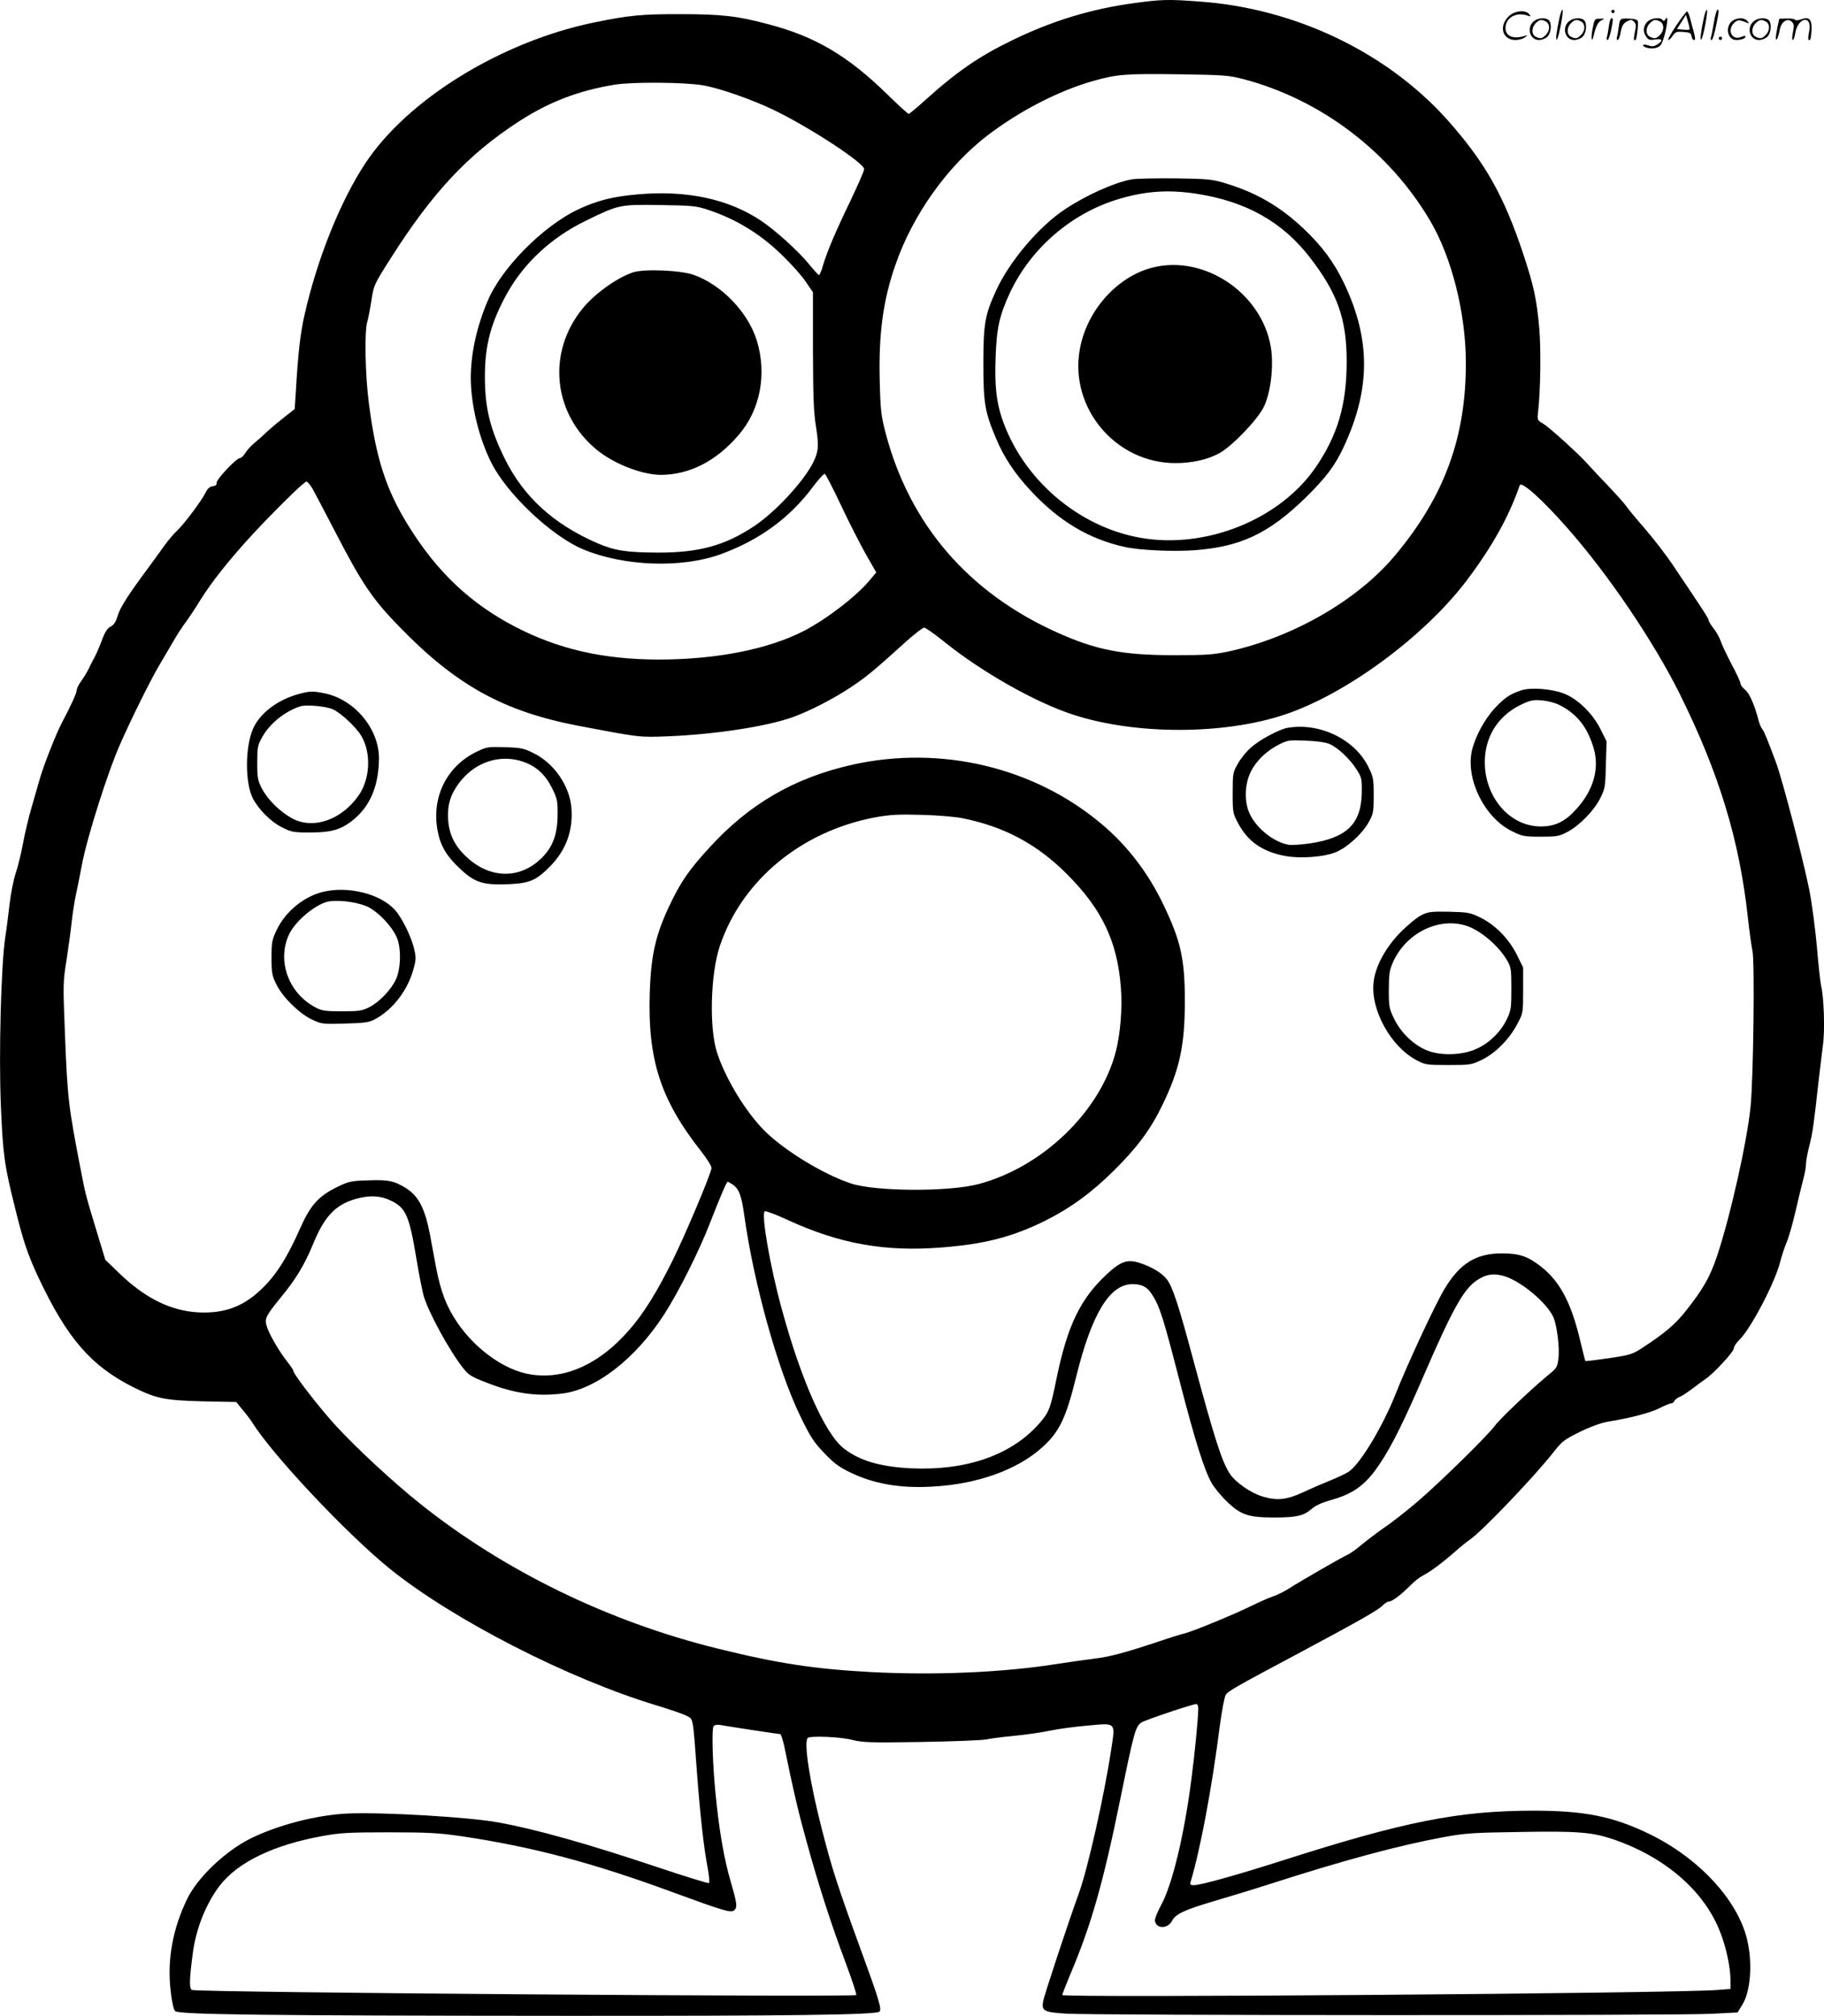
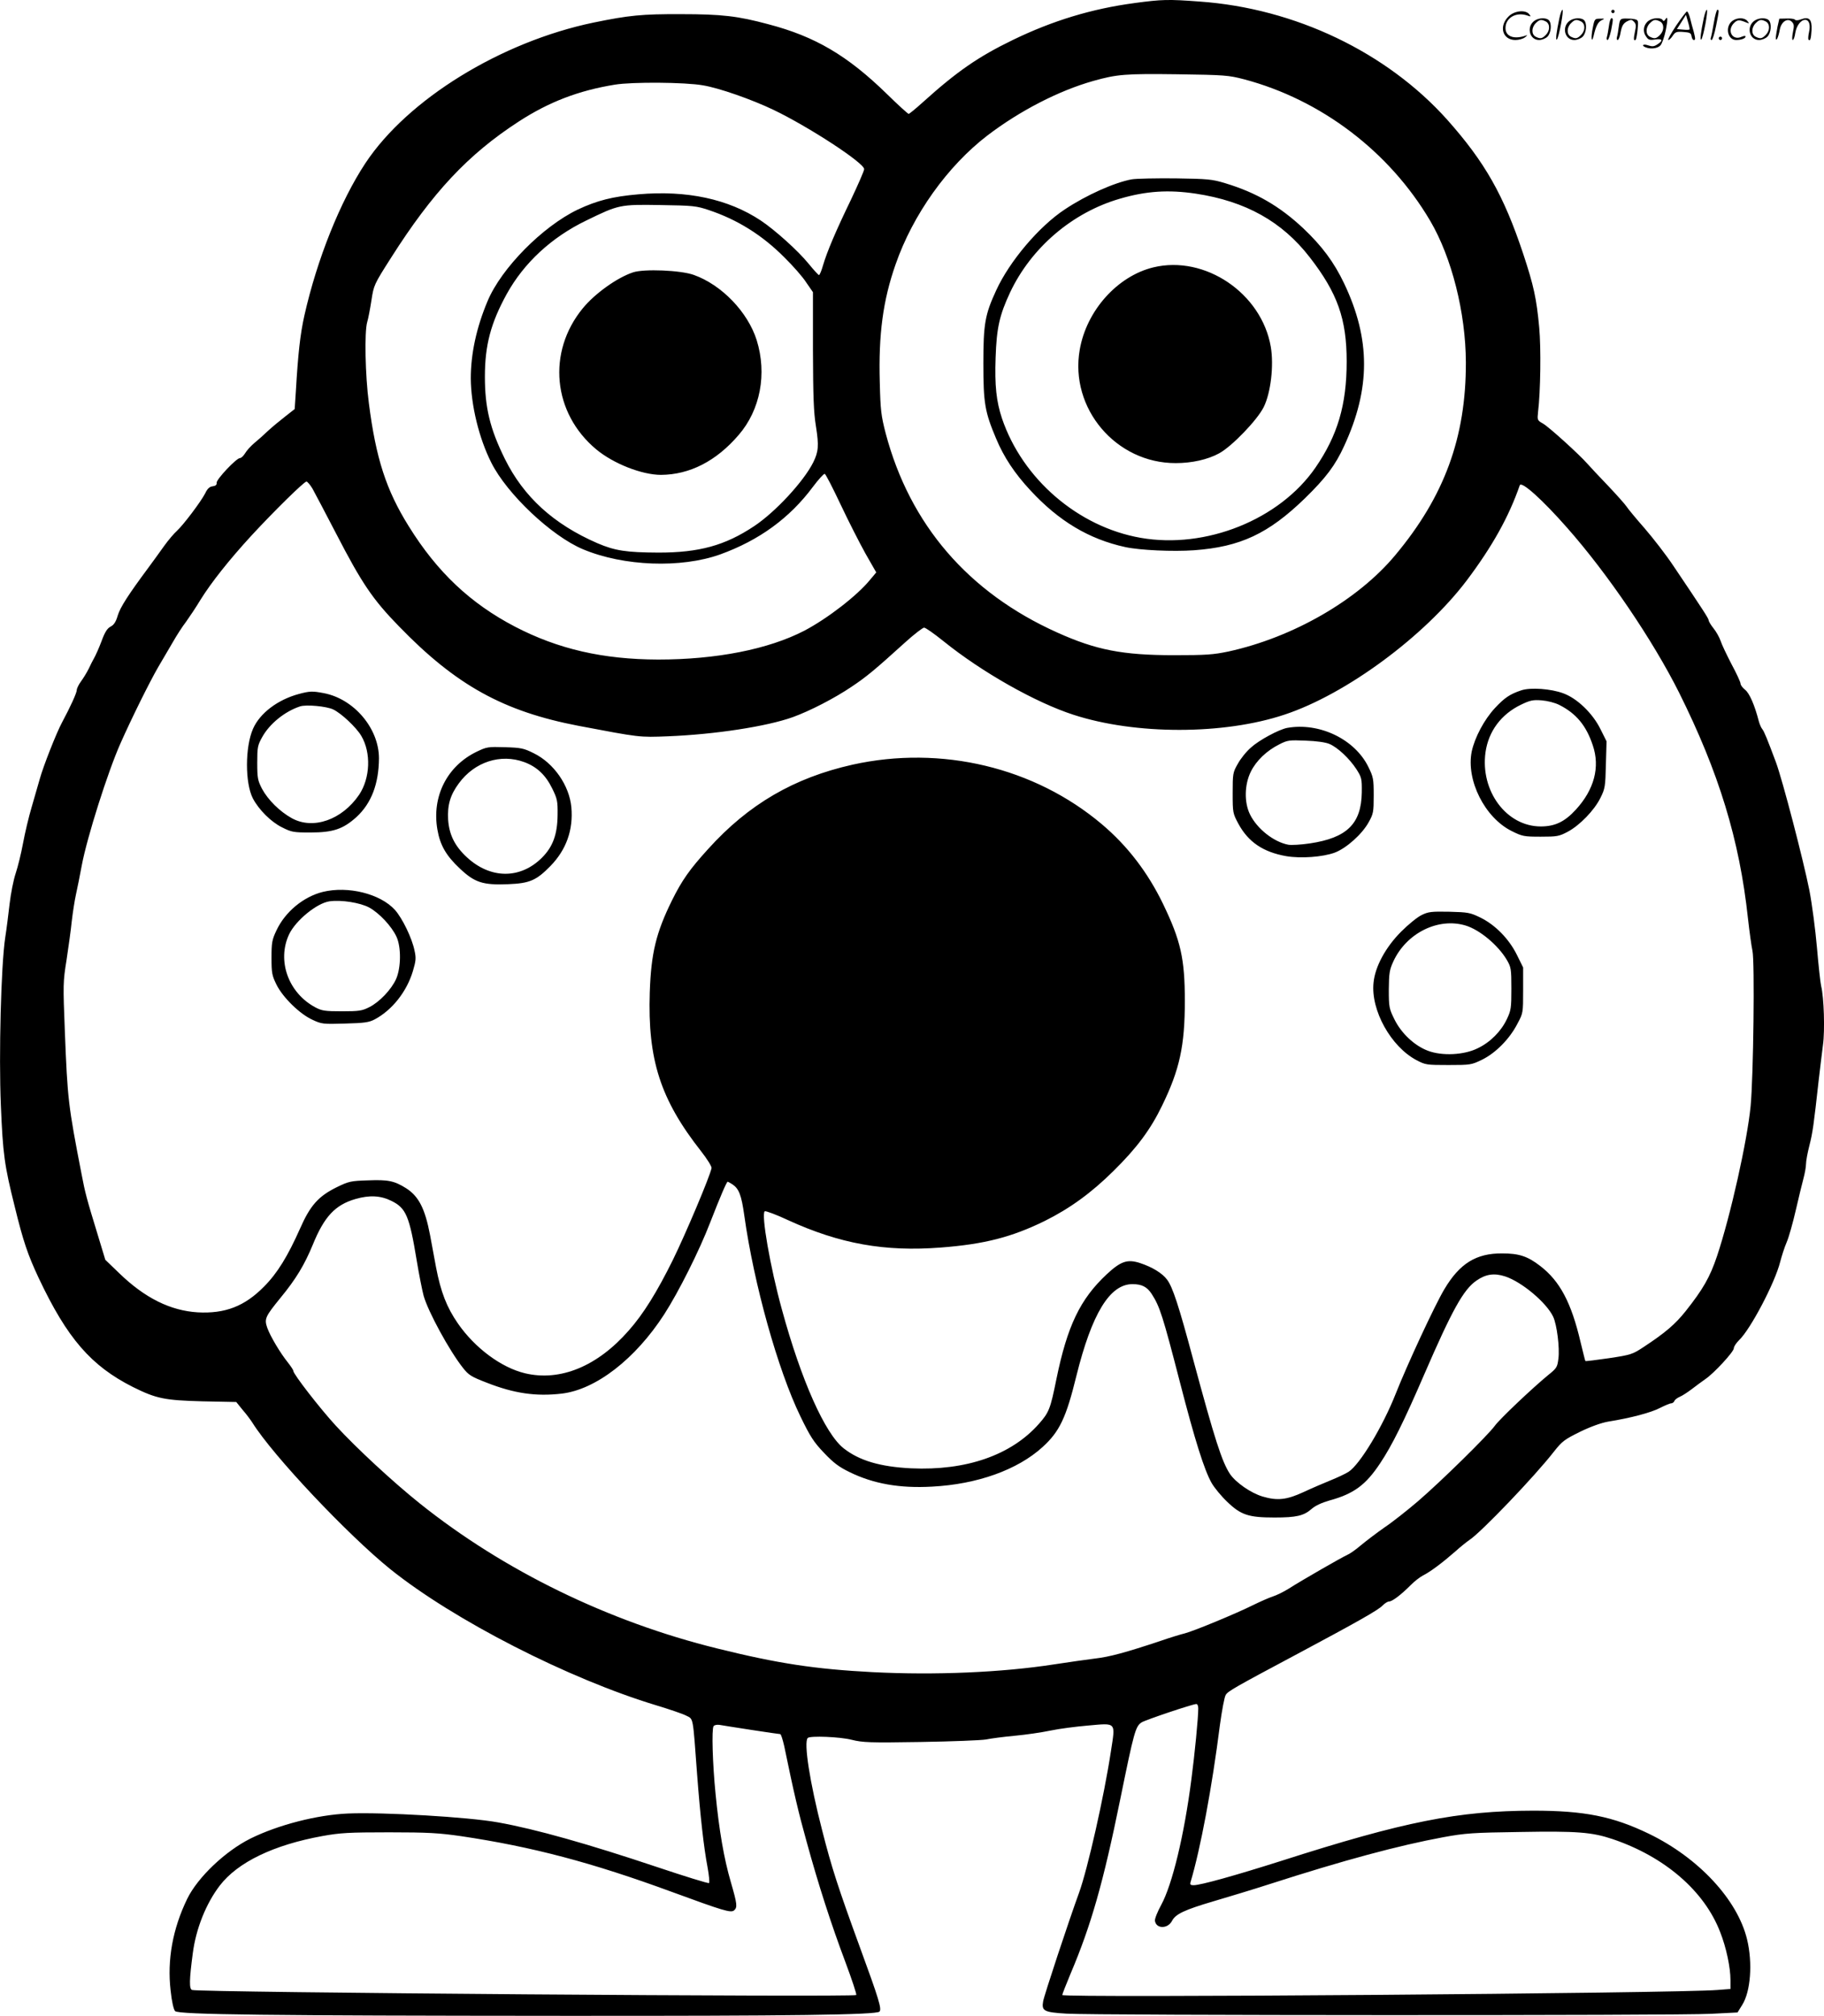
<svg xmlns="http://www.w3.org/2000/svg" version="1.0" viewBox="0 0 1086.433 1200.651" preserveAspectRatio="xMidYMid meet">
  <g transform="translate(-0.28,1200.83) scale(0.1,-0.1)" fill="#000000" stroke="none">
-     <path d="M6760 11990 c-255 -34 -488 -105 -725 -220 -206 -100 -332 -187 -537 -372 -42 -38 -79 -68 -83 -68 -4 0 -63 53 -129 118 -236 230 -428 343 -707 416 -182 49 -278 60 -519 60 -235 1 -311 -7 -521 -50 -553 -115 -1108 -457 -1360 -838 -150 -227 -288 -573 -363 -906 -25 -111 -38 -229 -51 -452 l-7 -106 -56 -44 c-31 -24 -77 -62 -102 -85 -25 -24 -62 -57 -83 -74 -20 -17 -45 -44 -54 -60 -10 -16 -23 -29 -31 -29 -21 0 -140 -126 -139 -147 2 -12 -6 -19 -23 -21 -19 -2 -32 -14 -45 -42 -27 -52 -130 -188 -168 -223 -17 -15 -52 -56 -77 -91 -25 -35 -66 -92 -92 -127 -124 -167 -169 -238 -184 -287 -11 -38 -23 -56 -43 -66 -20 -11 -34 -33 -54 -88 -15 -40 -35 -84 -43 -98 -8 -14 -23 -43 -33 -65 -11 -22 -31 -55 -45 -74 -14 -19 -26 -43 -26 -53 0 -16 -37 -98 -88 -193 -33 -61 -112 -262 -132 -335 -10 -36 -32 -112 -49 -170 -17 -57 -40 -154 -51 -214 -11 -60 -31 -141 -44 -180 -13 -39 -29 -120 -36 -181 -7 -60 -18 -150 -26 -200 -25 -165 -39 -701 -26 -1001 12 -290 21 -356 82 -600 51 -209 78 -288 143 -427 170 -360 312 -524 562 -650 139 -69 188 -79 413 -85 l202 -4 38 -47 c22 -25 47 -59 58 -76 123 -197 568 -668 822 -873 379 -304 1062 -653 1585 -811 76 -23 156 -50 177 -61 44 -22 39 0 65 -350 19 -251 40 -437 62 -552 9 -49 13 -91 9 -95 -3 -4 -142 39 -309 95 -409 137 -723 226 -947 266 -175 32 -686 62 -895 53 -184 -8 -416 -68 -580 -149 -152 -76 -315 -232 -377 -359 -87 -179 -120 -364 -99 -546 7 -67 18 -114 27 -123 20 -21 569 -27 2304 -28 1376 -1 1872 6 1891 25 15 15 -3 74 -117 385 -130 356 -168 474 -224 694 -74 286 -111 526 -86 551 14 14 193 7 262 -11 65 -16 105 -18 410 -13 187 3 362 10 390 15 29 6 105 16 170 22 66 6 162 20 214 31 52 11 153 24 224 30 170 15 163 23 136 -152 -41 -271 -139 -703 -190 -844 -59 -161 -209 -614 -214 -647 -10 -57 5 -65 139 -73 166 -11 3649 -12 3838 -1 l159 8 28 45 c50 79 63 249 29 390 -57 237 -289 486 -584 629 -215 104 -385 138 -690 138 -446 -1 -767 -64 -1500 -299 -274 -87 -481 -145 -523 -145 -18 0 -22 4 -18 18 59 197 128 564 175 936 12 87 27 169 35 180 14 22 50 43 431 246 352 188 478 259 503 286 13 13 30 24 39 24 18 0 69 38 127 96 22 23 56 49 75 59 44 22 117 77 190 141 32 29 71 60 86 70 69 45 389 379 504 527 49 62 63 72 156 118 64 31 126 53 166 60 137 22 256 54 308 81 30 15 60 28 68 28 7 0 16 6 19 14 3 8 18 19 32 25 15 6 47 27 72 46 25 19 61 46 80 59 51 34 170 163 170 184 0 10 14 31 31 48 68 64 214 342 245 466 9 35 26 88 39 118 13 30 37 116 54 190 17 74 38 160 46 190 8 30 15 68 15 86 0 17 9 66 20 109 20 78 26 124 55 385 9 74 20 171 26 215 12 85 6 283 -11 351 -5 22 -16 126 -25 230 -9 104 -29 257 -45 340 -36 180 -159 653 -199 762 -52 139 -70 183 -81 197 -7 8 -16 29 -21 47 -25 97 -56 168 -82 188 -15 12 -27 28 -27 37 0 8 -24 61 -54 116 -29 56 -59 119 -65 139 -7 20 -25 53 -42 74 -16 20 -29 42 -29 48 0 10 -30 57 -212 327 -42 63 -118 161 -168 219 -51 58 -99 116 -108 130 -9 14 -59 70 -111 125 -53 55 -108 114 -122 130 -50 57 -230 220 -265 240 -35 20 -35 21 -30 70 15 123 18 380 7 501 -16 175 -33 251 -95 439 -117 352 -229 548 -453 800 -360 402 -907 664 -1475 704 -187 14 -224 13 -388 -9z m653 -454 c459 -122 865 -430 1108 -842 129 -219 212 -549 213 -844 1 -447 -128 -799 -422 -1150 -223 -267 -608 -488 -992 -572 -91 -19 -133 -22 -325 -22 -306 0 -464 31 -695 135 -530 238 -878 643 -1022 1187 -27 105 -31 137 -35 304 -8 284 19 487 94 701 103 297 310 587 548 769 193 147 424 266 629 324 142 40 191 44 501 40 284 -4 305 -6 398 -30z m-3223 -36 c97 -16 290 -84 418 -145 211 -101 542 -317 542 -354 0 -10 -36 -92 -79 -183 -92 -190 -142 -309 -166 -390 -9 -32 -20 -58 -24 -58 -4 0 -32 31 -63 69 -63 77 -200 200 -284 256 -193 128 -440 181 -728 156 -154 -13 -247 -37 -362 -91 -210 -101 -455 -349 -537 -545 -67 -159 -100 -315 -100 -460 1 -161 49 -357 122 -502 94 -188 360 -438 546 -516 243 -102 584 -114 817 -31 232 84 414 216 553 403 33 44 65 79 70 77 6 -1 48 -84 95 -183 47 -100 114 -231 148 -292 l64 -112 -36 -43 c-77 -95 -255 -232 -392 -304 -214 -111 -525 -172 -871 -172 -329 1 -595 62 -853 196 -266 139 -463 325 -632 597 -135 216 -196 405 -238 733 -22 168 -27 426 -10 484 6 19 17 77 25 128 14 92 15 95 117 255 247 389 458 615 760 811 180 117 357 185 573 220 103 17 417 15 525 -4z m35 -743 c170 -57 318 -149 450 -282 50 -49 109 -116 130 -149 l40 -58 0 -347 c1 -275 4 -368 18 -453 18 -114 15 -150 -16 -213 -56 -113 -226 -297 -353 -381 -173 -115 -327 -157 -569 -157 -192 1 -259 11 -364 56 -262 114 -439 276 -551 502 -89 180 -119 306 -119 490 0 187 35 319 130 492 103 186 267 338 474 438 193 94 199 96 440 92 197 -3 215 -5 290 -30z m-2361 -1659 c13 -24 77 -144 141 -268 153 -296 218 -392 374 -552 340 -351 622 -507 1071 -593 365 -69 359 -69 533 -62 276 11 586 58 742 114 102 37 248 112 350 181 90 60 139 101 320 265 53 48 104 87 112 87 9 0 60 -36 116 -81 228 -184 548 -365 774 -438 369 -120 895 -120 1257 1 366 121 833 466 1085 799 152 202 251 379 316 567 10 27 137 -88 282 -253 243 -275 511 -671 666 -980 238 -477 361 -880 411 -1345 9 -80 21 -167 27 -195 14 -60 6 -748 -11 -925 -20 -206 -119 -650 -200 -893 -42 -125 -83 -197 -187 -328 -62 -78 -122 -129 -248 -212 -68 -45 -76 -48 -208 -68 -76 -11 -140 -19 -141 -17 -2 1 -14 53 -29 113 -55 235 -123 363 -240 453 -75 58 -126 75 -227 75 -155 1 -253 -60 -344 -213 -57 -95 -223 -453 -290 -623 -77 -195 -213 -421 -281 -465 -19 -12 -68 -35 -108 -51 -39 -16 -112 -47 -161 -70 -100 -46 -155 -52 -243 -26 -70 21 -159 83 -194 134 -48 73 -90 203 -219 681 -86 322 -123 434 -156 477 -29 39 -89 75 -162 99 -75 24 -114 10 -198 -68 -158 -148 -234 -307 -299 -624 -36 -178 -44 -198 -104 -266 -165 -187 -434 -280 -761 -265 -185 9 -309 46 -402 119 -111 87 -253 405 -368 827 -69 249 -125 571 -102 585 6 3 69 -20 139 -53 308 -141 576 -189 910 -163 260 20 422 62 618 158 149 74 278 167 411 299 138 136 220 246 289 389 104 214 135 355 135 622 0 252 -24 359 -130 579 -90 186 -211 345 -364 474 -401 339 -957 472 -1485 355 -348 -78 -619 -235 -860 -502 -110 -121 -156 -186 -216 -307 -95 -193 -124 -314 -132 -547 -13 -401 63 -638 306 -947 36 -46 64 -91 62 -100 -11 -53 -155 -393 -230 -546 -95 -192 -176 -323 -263 -421 -186 -213 -408 -305 -618 -255 -142 34 -299 151 -400 297 -67 97 -102 188 -130 334 -12 63 -28 150 -36 194 -30 156 -67 229 -142 277 -70 44 -107 52 -228 47 -101 -3 -114 -6 -184 -40 -110 -54 -159 -108 -220 -247 -73 -164 -135 -266 -215 -346 -115 -117 -232 -162 -395 -153 -162 10 -314 85 -466 232 l-84 81 -44 145 c-68 222 -76 253 -97 363 -80 412 -84 446 -100 852 -11 279 -11 295 10 425 11 74 26 178 31 230 6 52 17 124 25 160 8 36 24 115 35 175 31 165 154 554 230 725 65 147 174 367 225 455 26 44 66 112 88 150 22 39 57 93 78 120 20 28 59 86 86 131 64 103 170 237 304 383 135 146 313 321 327 321 6 0 22 -19 36 -42z m3866 -1962 c252 -49 452 -156 631 -337 206 -207 297 -398 318 -672 10 -122 -3 -276 -30 -382 -93 -357 -435 -687 -817 -789 -177 -47 -616 -45 -762 4 -166 56 -393 194 -513 313 -110 110 -230 305 -282 462 -49 145 -41 470 15 638 132 393 487 686 930 768 85 15 136 18 270 14 91 -2 199 -11 240 -19z m-1364 -2182 c38 -26 53 -63 70 -185 57 -408 200 -920 334 -1196 59 -122 80 -154 141 -218 57 -60 89 -84 153 -115 141 -69 297 -97 491 -86 269 14 509 100 658 236 101 92 140 174 201 423 92 371 199 547 334 547 56 0 87 -16 115 -59 48 -75 65 -127 168 -526 89 -345 145 -523 189 -600 16 -28 58 -79 93 -112 81 -78 127 -93 281 -93 130 0 174 10 221 51 21 19 60 37 105 50 147 40 218 93 304 223 70 105 141 248 261 526 168 388 235 508 312 561 56 39 106 46 171 25 100 -33 246 -156 286 -240 22 -47 40 -186 31 -251 -6 -49 -10 -56 -60 -96 -96 -79 -288 -261 -318 -302 -41 -57 -321 -332 -457 -449 -63 -54 -154 -126 -202 -158 -47 -33 -110 -81 -140 -106 -29 -25 -66 -51 -83 -58 -33 -15 -260 -145 -345 -199 -30 -19 -73 -40 -95 -47 -22 -7 -74 -30 -115 -50 -104 -52 -356 -156 -410 -170 -25 -6 -90 -26 -145 -45 -204 -68 -302 -95 -390 -105 -49 -6 -160 -22 -245 -35 -311 -48 -707 -65 -1080 -46 -342 18 -562 51 -925 141 -649 160 -1272 464 -1772 864 -160 128 -379 331 -501 464 -92 100 -252 306 -252 325 0 6 -15 28 -33 51 -45 56 -104 155 -122 205 -19 54 -13 67 79 180 92 112 142 195 192 316 68 167 133 237 254 272 83 24 149 21 214 -11 87 -43 107 -88 151 -356 14 -85 33 -179 41 -209 27 -96 154 -328 233 -428 35 -45 50 -54 143 -90 163 -64 293 -83 447 -65 203 24 438 206 610 472 85 132 209 378 275 550 60 154 97 240 103 240 2 0 15 -7 29 -16z m2774 -3121 c0 -56 -21 -272 -41 -423 -43 -334 -114 -627 -180 -748 -22 -40 -39 -83 -37 -94 7 -49 77 -49 102 0 21 40 73 65 246 116 85 25 234 70 330 101 450 145 775 232 1040 281 131 24 175 27 456 31 341 6 428 -1 551 -42 311 -105 548 -309 642 -555 36 -91 61 -210 61 -284 l0 -54 -77 -6 c-237 -20 -3903 -48 -3903 -30 0 5 22 61 49 126 122 287 195 542 296 1038 83 407 91 436 128 460 22 14 300 108 325 109 7 1 12 -11 12 -26z m-2662 -128 c90 -14 168 -25 172 -25 5 0 15 -33 24 -72 57 -277 85 -396 133 -568 71 -259 147 -494 232 -720 38 -102 67 -189 64 -194 -9 -14 -3918 15 -3956 30 -18 6 -17 59 4 218 19 147 79 297 161 404 107 139 320 242 612 295 106 19 155 22 396 22 234 0 298 -4 430 -23 423 -63 779 -157 1255 -332 305 -112 351 -126 370 -110 21 18 19 37 -19 168 -41 140 -70 309 -91 525 -18 180 -24 386 -12 404 4 7 20 10 35 8 15 -3 101 -16 190 -30z M6743 10940 c-102 -19 -269 -93 -398 -179 -153 -101 -329 -308 -409 -483 -66 -143 -76 -198 -76 -434 0 -238 9 -289 76 -448 46 -110 110 -207 204 -308 169 -183 349 -291 565 -338 87 -19 285 -28 410 -19 276 20 443 99 659 308 126 123 182 197 235 313 158 342 158 636 0 968 -60 126 -131 222 -244 329 -140 131 -279 212 -464 268 -79 24 -104 26 -296 29 -115 1 -233 -1 -262 -6z m382 -85 c297 -45 514 -166 679 -379 166 -214 220 -368 220 -621 0 -258 -54 -440 -186 -632 -214 -310 -653 -486 -1041 -418 -373 65 -704 351 -826 711 -34 102 -44 196 -38 364 6 175 23 251 86 386 126 267 371 477 655 559 157 46 289 54 451 30z M6873 10416 c-215 -52 -399 -258 -439 -491 -61 -349 216 -676 572 -675 96 0 190 21 258 58 76 41 228 199 266 276 42 85 61 247 42 359 -55 319 -392 547 -699 473z M3773 10386 c-94 -31 -227 -126 -299 -214 -214 -261 -179 -624 80 -840 102 -85 272 -152 386 -152 171 1 329 82 462 237 130 150 170 365 108 565 -53 168 -209 330 -375 389 -78 28 -297 37 -362 15z M9065 7897 c-69 -23 -100 -44 -158 -106 -64 -69 -120 -175 -138 -258 -35 -171 78 -396 239 -475 62 -31 73 -33 172 -33 96 0 109 2 160 29 72 38 160 129 196 203 27 54 29 68 32 197 l4 139 -36 72 c-46 94 -139 184 -222 214 -72 27 -194 36 -249 18z m225 -87 c101 -51 161 -123 200 -241 44 -129 9 -263 -101 -383 -66 -72 -124 -100 -209 -100 -204 0 -361 211 -329 442 18 125 93 226 211 283 54 26 71 30 123 26 36 -3 79 -14 105 -27z M1783 7875 c-126 -34 -232 -114 -273 -207 -48 -109 -48 -324 -1 -415 35 -67 108 -140 173 -172 57 -29 69 -31 169 -31 136 0 195 20 275 92 89 82 133 198 134 350 0 178 -149 354 -329 388 -67 13 -84 12 -148 -5z m204 -92 c49 -23 139 -108 168 -158 59 -100 53 -251 -13 -350 -102 -150 -274 -210 -401 -140 -72 40 -142 109 -178 176 -25 49 -28 63 -28 154 0 92 2 104 30 154 44 79 134 152 225 182 36 12 157 1 197 -18z M7670 7673 c-49 -9 -168 -73 -216 -117 -28 -24 -63 -68 -79 -98 -29 -50 -30 -59 -30 -173 0 -118 1 -121 34 -183 59 -109 148 -169 285 -193 88 -15 218 -5 289 21 69 26 163 110 202 181 28 50 30 61 30 159 0 99 -2 110 -32 171 -81 165 -292 266 -483 232z m252 -96 c49 -21 119 -87 160 -150 31 -49 33 -56 32 -139 -3 -186 -88 -270 -309 -303 -53 -8 -111 -11 -128 -8 -87 16 -187 95 -229 181 -35 71 -33 177 5 254 32 65 94 125 170 163 49 25 59 26 157 22 64 -2 119 -10 142 -20z M2842 7531 c-176 -85 -268 -266 -234 -463 16 -94 52 -156 134 -233 88 -83 136 -99 287 -93 128 5 168 22 252 108 95 97 137 216 125 350 -12 130 -104 263 -224 322 -60 30 -76 33 -172 36 -100 3 -108 2 -168 -27z m284 -62 c75 -28 127 -77 166 -157 30 -61 33 -75 32 -157 -1 -116 -28 -190 -93 -255 -129 -129 -308 -128 -449 4 -71 66 -104 134 -110 222 -5 86 12 147 64 217 94 128 249 178 390 126z M1925 6696 c-115 -29 -223 -118 -275 -228 -27 -57 -30 -73 -30 -164 0 -92 3 -106 30 -161 38 -76 139 -175 215 -209 53 -25 63 -26 193 -22 116 3 143 7 177 25 103 55 190 164 227 287 18 61 20 77 10 122 -15 75 -73 194 -117 243 -87 96 -279 144 -430 107z m277 -93 c60 -33 133 -111 162 -173 29 -62 28 -185 -2 -253 -28 -62 -99 -137 -159 -167 -43 -22 -61 -25 -163 -25 -101 0 -120 3 -158 23 -162 86 -231 279 -157 436 40 83 165 185 240 196 71 10 183 -8 237 -37z M8470 6558 c-25 -12 -79 -56 -121 -98 -93 -93 -156 -209 -165 -305 -17 -164 104 -381 256 -461 53 -28 60 -29 190 -29 132 0 137 1 201 32 81 40 164 124 210 214 34 63 34 65 34 199 l0 136 -37 75 c-47 95 -128 178 -217 222 -62 30 -73 32 -186 35 -106 2 -125 0 -165 -20z m262 -62 c84 -25 194 -117 246 -205 25 -43 27 -53 27 -171 0 -115 -2 -130 -27 -182 -34 -72 -98 -137 -173 -173 -82 -41 -213 -47 -297 -15 -80 30 -159 104 -200 188 -31 63 -33 72 -33 177 1 97 4 117 27 167 78 169 267 263 430 214z M9291 11900 c-18 -85 -24 -135 -15 -127 12 11 43 177 33 177 -4 0 -12 -22 -18 -50z M9600 11940 c0 -5 5 -10 10 -10 6 0 10 5 10 10 0 6 -4 10 -10 10 -5 0 -10 -4 -10 -10z M10151 11900 c-18 -85 -24 -135 -15 -127 12 11 43 177 33 177 -4 0 -12 -22 -18 -50z M10211 11873 c-7 -42 -15 -82 -18 -90 -3 -7 -1 -13 5 -13 5 0 17 37 26 83 19 95 19 97 8 97 -4 0 -14 -34 -21 -77z M8991 11913 c-63 -59 -40 -143 38 -143 20 0 46 7 57 16 18 14 18 15 -6 7 -64 -19 -110 0 -110 48 0 61 63 98 130 75 22 -8 23 -7 11 8 -22 27 -85 21 -120 -11z M9986 11855 c-31 -47 -52 -85 -46 -85 5 0 17 11 26 25 15 23 23 26 63 23 39 -3 46 -6 49 -25 2 -13 8 -23 13 -23 11 0 11 6 0 50 -6 19 -15 54 -21 78 -6 23 -14 42 -19 42 -4 0 -33 -38 -65 -85z m80 -22 c-2 -3 -20 -3 -40 -1 l-35 3 27 42 27 43 12 -42 c7 -23 11 -43 9 -45z M9143 11885 c-50 -35 -31 -115 27 -115 17 0 39 9 50 20 22 22 27 79 8 98 -16 16 -59 15 -85 -3z m68 -5 c25 -14 25 -54 -1 -80 -23 -23 -33 -24 -61 -10 -25 14 -25 54 1 80 23 23 33 24 61 10z M9353 11885 c-50 -35 -31 -115 27 -115 17 0 39 9 50 20 22 22 27 79 8 98 -16 16 -59 15 -85 -3z m68 -5 c25 -14 25 -54 -1 -80 -23 -23 -33 -24 -61 -10 -25 14 -25 54 1 80 23 23 33 24 61 10z M9490 11843 c-12 -56 -8 -100 5 -48 13 57 26 83 48 93 20 9 19 10 -10 9 -31 0 -33 -2 -43 -54z M9586 11853 c-4 -27 -9 -56 -12 -65 -3 -10 -1 -18 4 -18 5 0 14 26 21 57 13 68 13 73 2 73 -5 0 -12 -21 -15 -47z M9645 11851 c-3 -25 -8 -54 -11 -63 -3 -10 -1 -18 4 -18 6 0 14 21 18 47 7 36 15 51 36 63 25 13 29 13 43 -1 13 -13 14 -24 6 -60 -9 -41 -8 -59 5 -47 3 3 8 31 11 61 5 53 4 56 -18 61 -13 3 -38 4 -56 4 -29 -1 -32 -4 -38 -47z M9823 11885 c-30 -21 -38 -62 -17 -92 14 -22 21 -25 55 -20 45 6 50 -5 14 -29 -20 -13 -31 -14 -55 -6 -30 11 -44 -1 -14 -12 30 -12 71 -6 87 12 9 10 23 49 31 87 14 68 13 93 -3 66 -6 -9 -11 -10 -15 -2 -10 16 -58 14 -83 -4z m68 -5 c25 -14 25 -54 -1 -80 -23 -23 -33 -24 -61 -10 -25 14 -25 54 1 80 23 23 33 24 61 10z M10323 11885 c-47 -33 -32 -115 21 -115 31 0 56 10 56 21 0 5 -11 4 -24 -2 -55 -25 -89 38 -45 82 20 20 31 21 74 3 18 -7 18 -6 6 9 -17 21 -59 22 -88 2z M10453 11885 c-50 -35 -31 -115 27 -115 17 0 39 9 50 20 22 22 27 79 8 98 -16 16 -59 15 -85 -3z m68 -5 c25 -14 25 -54 -1 -80 -23 -23 -33 -24 -61 -10 -25 14 -25 54 1 80 23 23 33 24 61 10z M10590 11848 c-5 -27 -10 -57 -10 -66 1 -27 16 5 24 51 9 47 47 71 72 45 13 -13 14 -24 6 -62 -5 -25 -6 -46 -1 -46 5 0 12 19 15 42 7 43 33 78 59 78 23 0 33 -29 23 -73 -5 -22 -6 -42 -3 -45 10 -11 15 6 18 58 3 64 -15 81 -63 63 -18 -7 -32 -7 -36 -2 -3 5 -25 8 -49 7 l-44 -1 -11 -49z M10240 11780 c0 -5 5 -10 10 -10 6 0 10 5 10 10 0 6 -4 10 -10 10 -5 0 -10 -4 -10 -10z" />
+     <path d="M6760 11990 c-255 -34 -488 -105 -725 -220 -206 -100 -332 -187 -537 -372 -42 -38 -79 -68 -83 -68 -4 0 -63 53 -129 118 -236 230 -428 343 -707 416 -182 49 -278 60 -519 60 -235 1 -311 -7 -521 -50 -553 -115 -1108 -457 -1360 -838 -150 -227 -288 -573 -363 -906 -25 -111 -38 -229 -51 -452 l-7 -106 -56 -44 c-31 -24 -77 -62 -102 -85 -25 -24 -62 -57 -83 -74 -20 -17 -45 -44 -54 -60 -10 -16 -23 -29 -31 -29 -21 0 -140 -126 -139 -147 2 -12 -6 -19 -23 -21 -19 -2 -32 -14 -45 -42 -27 -52 -130 -188 -168 -223 -17 -15 -52 -56 -77 -91 -25 -35 -66 -92 -92 -127 -124 -167 -169 -238 -184 -287 -11 -38 -23 -56 -43 -66 -20 -11 -34 -33 -54 -88 -15 -40 -35 -84 -43 -98 -8 -14 -23 -43 -33 -65 -11 -22 -31 -55 -45 -74 -14 -19 -26 -43 -26 -53 0 -16 -37 -98 -88 -193 -33 -61 -112 -262 -132 -335 -10 -36 -32 -112 -49 -170 -17 -57 -40 -154 -51 -214 -11 -60 -31 -141 -44 -180 -13 -39 -29 -120 -36 -181 -7 -60 -18 -150 -26 -200 -25 -165 -39 -701 -26 -1001 12 -290 21 -356 82 -600 51 -209 78 -288 143 -427 170 -360 312 -524 562 -650 139 -69 188 -79 413 -85 l202 -4 38 -47 c22 -25 47 -59 58 -76 123 -197 568 -668 822 -873 379 -304 1062 -653 1585 -811 76 -23 156 -50 177 -61 44 -22 39 0 65 -350 19 -251 40 -437 62 -552 9 -49 13 -91 9 -95 -3 -4 -142 39 -309 95 -409 137 -723 226 -947 266 -175 32 -686 62 -895 53 -184 -8 -416 -68 -580 -149 -152 -76 -315 -232 -377 -359 -87 -179 -120 -364 -99 -546 7 -67 18 -114 27 -123 20 -21 569 -27 2304 -28 1376 -1 1872 6 1891 25 15 15 -3 74 -117 385 -130 356 -168 474 -224 694 -74 286 -111 526 -86 551 14 14 193 7 262 -11 65 -16 105 -18 410 -13 187 3 362 10 390 15 29 6 105 16 170 22 66 6 162 20 214 31 52 11 153 24 224 30 170 15 163 23 136 -152 -41 -271 -139 -703 -190 -844 -59 -161 -209 -614 -214 -647 -10 -57 5 -65 139 -73 166 -11 3649 -12 3838 -1 l159 8 28 45 c50 79 63 249 29 390 -57 237 -289 486 -584 629 -215 104 -385 138 -690 138 -446 -1 -767 -64 -1500 -299 -274 -87 -481 -145 -523 -145 -18 0 -22 4 -18 18 59 197 128 564 175 936 12 87 27 169 35 180 14 22 50 43 431 246 352 188 478 259 503 286 13 13 30 24 39 24 18 0 69 38 127 96 22 23 56 49 75 59 44 22 117 77 190 141 32 29 71 60 86 70 69 45 389 379 504 527 49 62 63 72 156 118 64 31 126 53 166 60 137 22 256 54 308 81 30 15 60 28 68 28 7 0 16 6 19 14 3 8 18 19 32 25 15 6 47 27 72 46 25 19 61 46 80 59 51 34 170 163 170 184 0 10 14 31 31 48 68 64 214 342 245 466 9 35 26 88 39 118 13 30 37 116 54 190 17 74 38 160 46 190 8 30 15 68 15 86 0 17 9 66 20 109 20 78 26 124 55 385 9 74 20 171 26 215 12 85 6 283 -11 351 -5 22 -16 126 -25 230 -9 104 -29 257 -45 340 -36 180 -159 653 -199 762 -52 139 -70 183 -81 197 -7 8 -16 29 -21 47 -25 97 -56 168 -82 188 -15 12 -27 28 -27 37 0 8 -24 61 -54 116 -29 56 -59 119 -65 139 -7 20 -25 53 -42 74 -16 20 -29 42 -29 48 0 10 -30 57 -212 327 -42 63 -118 161 -168 219 -51 58 -99 116 -108 130 -9 14 -59 70 -111 125 -53 55 -108 114 -122 130 -50 57 -230 220 -265 240 -35 20 -35 21 -30 70 15 123 18 380 7 501 -16 175 -33 251 -95 439 -117 352 -229 548 -453 800 -360 402 -907 664 -1475 704 -187 14 -224 13 -388 -9z m653 -454 c459 -122 865 -430 1108 -842 129 -219 212 -549 213 -844 1 -447 -128 -799 -422 -1150 -223 -267 -608 -488 -992 -572 -91 -19 -133 -22 -325 -22 -306 0 -464 31 -695 135 -530 238 -878 643 -1022 1187 -27 105 -31 137 -35 304 -8 284 19 487 94 701 103 297 310 587 548 769 193 147 424 266 629 324 142 40 191 44 501 40 284 -4 305 -6 398 -30z m-3223 -36 c97 -16 290 -84 418 -145 211 -101 542 -317 542 -354 0 -10 -36 -92 -79 -183 -92 -190 -142 -309 -166 -390 -9 -32 -20 -58 -24 -58 -4 0 -32 31 -63 69 -63 77 -200 200 -284 256 -193 128 -440 181 -728 156 -154 -13 -247 -37 -362 -91 -210 -101 -455 -349 -537 -545 -67 -159 -100 -315 -100 -460 1 -161 49 -357 122 -502 94 -188 360 -438 546 -516 243 -102 584 -114 817 -31 232 84 414 216 553 403 33 44 65 79 70 77 6 -1 48 -84 95 -183 47 -100 114 -231 148 -292 l64 -112 -36 -43 c-77 -95 -255 -232 -392 -304 -214 -111 -525 -172 -871 -172 -329 1 -595 62 -853 196 -266 139 -463 325 -632 597 -135 216 -196 405 -238 733 -22 168 -27 426 -10 484 6 19 17 77 25 128 14 92 15 95 117 255 247 389 458 615 760 811 180 117 357 185 573 220 103 17 417 15 525 -4z m35 -743 c170 -57 318 -149 450 -282 50 -49 109 -116 130 -149 l40 -58 0 -347 c1 -275 4 -368 18 -453 18 -114 15 -150 -16 -213 -56 -113 -226 -297 -353 -381 -173 -115 -327 -157 -569 -157 -192 1 -259 11 -364 56 -262 114 -439 276 -551 502 -89 180 -119 306 -119 490 0 187 35 319 130 492 103 186 267 338 474 438 193 94 199 96 440 92 197 -3 215 -5 290 -30z m-2361 -1659 c13 -24 77 -144 141 -268 153 -296 218 -392 374 -552 340 -351 622 -507 1071 -593 365 -69 359 -69 533 -62 276 11 586 58 742 114 102 37 248 112 350 181 90 60 139 101 320 265 53 48 104 87 112 87 9 0 60 -36 116 -81 228 -184 548 -365 774 -438 369 -120 895 -120 1257 1 366 121 833 466 1085 799 152 202 251 379 316 567 10 27 137 -88 282 -253 243 -275 511 -671 666 -980 238 -477 361 -880 411 -1345 9 -80 21 -167 27 -195 14 -60 6 -748 -11 -925 -20 -206 -119 -650 -200 -893 -42 -125 -83 -197 -187 -328 -62 -78 -122 -129 -248 -212 -68 -45 -76 -48 -208 -68 -76 -11 -140 -19 -141 -17 -2 1 -14 53 -29 113 -55 235 -123 363 -240 453 -75 58 -126 75 -227 75 -155 1 -253 -60 -344 -213 -57 -95 -223 -453 -290 -623 -77 -195 -213 -421 -281 -465 -19 -12 -68 -35 -108 -51 -39 -16 -112 -47 -161 -70 -100 -46 -155 -52 -243 -26 -70 21 -159 83 -194 134 -48 73 -90 203 -219 681 -86 322 -123 434 -156 477 -29 39 -89 75 -162 99 -75 24 -114 10 -198 -68 -158 -148 -234 -307 -299 -624 -36 -178 -44 -198 -104 -266 -165 -187 -434 -280 -761 -265 -185 9 -309 46 -402 119 -111 87 -253 405 -368 827 -69 249 -125 571 -102 585 6 3 69 -20 139 -53 308 -141 576 -189 910 -163 260 20 422 62 618 158 149 74 278 167 411 299 138 136 220 246 289 389 104 214 135 355 135 622 0 252 -24 359 -130 579 -90 186 -211 345 -364 474 -401 339 -957 472 -1485 355 -348 -78 -619 -235 -860 -502 -110 -121 -156 -186 -216 -307 -95 -193 -124 -314 -132 -547 -13 -401 63 -638 306 -947 36 -46 64 -91 62 -100 -11 -53 -155 -393 -230 -546 -95 -192 -176 -323 -263 -421 -186 -213 -408 -305 -618 -255 -142 34 -299 151 -400 297 -67 97 -102 188 -130 334 -12 63 -28 150 -36 194 -30 156 -67 229 -142 277 -70 44 -107 52 -228 47 -101 -3 -114 -6 -184 -40 -110 -54 -159 -108 -220 -247 -73 -164 -135 -266 -215 -346 -115 -117 -232 -162 -395 -153 -162 10 -314 85 -466 232 l-84 81 -44 145 c-68 222 -76 253 -97 363 -80 412 -84 446 -100 852 -11 279 -11 295 10 425 11 74 26 178 31 230 6 52 17 124 25 160 8 36 24 115 35 175 31 165 154 554 230 725 65 147 174 367 225 455 26 44 66 112 88 150 22 39 57 93 78 120 20 28 59 86 86 131 64 103 170 237 304 383 135 146 313 321 327 321 6 0 22 -19 36 -42z m3866 -1962 z m-1364 -2182 c38 -26 53 -63 70 -185 57 -408 200 -920 334 -1196 59 -122 80 -154 141 -218 57 -60 89 -84 153 -115 141 -69 297 -97 491 -86 269 14 509 100 658 236 101 92 140 174 201 423 92 371 199 547 334 547 56 0 87 -16 115 -59 48 -75 65 -127 168 -526 89 -345 145 -523 189 -600 16 -28 58 -79 93 -112 81 -78 127 -93 281 -93 130 0 174 10 221 51 21 19 60 37 105 50 147 40 218 93 304 223 70 105 141 248 261 526 168 388 235 508 312 561 56 39 106 46 171 25 100 -33 246 -156 286 -240 22 -47 40 -186 31 -251 -6 -49 -10 -56 -60 -96 -96 -79 -288 -261 -318 -302 -41 -57 -321 -332 -457 -449 -63 -54 -154 -126 -202 -158 -47 -33 -110 -81 -140 -106 -29 -25 -66 -51 -83 -58 -33 -15 -260 -145 -345 -199 -30 -19 -73 -40 -95 -47 -22 -7 -74 -30 -115 -50 -104 -52 -356 -156 -410 -170 -25 -6 -90 -26 -145 -45 -204 -68 -302 -95 -390 -105 -49 -6 -160 -22 -245 -35 -311 -48 -707 -65 -1080 -46 -342 18 -562 51 -925 141 -649 160 -1272 464 -1772 864 -160 128 -379 331 -501 464 -92 100 -252 306 -252 325 0 6 -15 28 -33 51 -45 56 -104 155 -122 205 -19 54 -13 67 79 180 92 112 142 195 192 316 68 167 133 237 254 272 83 24 149 21 214 -11 87 -43 107 -88 151 -356 14 -85 33 -179 41 -209 27 -96 154 -328 233 -428 35 -45 50 -54 143 -90 163 -64 293 -83 447 -65 203 24 438 206 610 472 85 132 209 378 275 550 60 154 97 240 103 240 2 0 15 -7 29 -16z m2774 -3121 c0 -56 -21 -272 -41 -423 -43 -334 -114 -627 -180 -748 -22 -40 -39 -83 -37 -94 7 -49 77 -49 102 0 21 40 73 65 246 116 85 25 234 70 330 101 450 145 775 232 1040 281 131 24 175 27 456 31 341 6 428 -1 551 -42 311 -105 548 -309 642 -555 36 -91 61 -210 61 -284 l0 -54 -77 -6 c-237 -20 -3903 -48 -3903 -30 0 5 22 61 49 126 122 287 195 542 296 1038 83 407 91 436 128 460 22 14 300 108 325 109 7 1 12 -11 12 -26z m-2662 -128 c90 -14 168 -25 172 -25 5 0 15 -33 24 -72 57 -277 85 -396 133 -568 71 -259 147 -494 232 -720 38 -102 67 -189 64 -194 -9 -14 -3918 15 -3956 30 -18 6 -17 59 4 218 19 147 79 297 161 404 107 139 320 242 612 295 106 19 155 22 396 22 234 0 298 -4 430 -23 423 -63 779 -157 1255 -332 305 -112 351 -126 370 -110 21 18 19 37 -19 168 -41 140 -70 309 -91 525 -18 180 -24 386 -12 404 4 7 20 10 35 8 15 -3 101 -16 190 -30z M6743 10940 c-102 -19 -269 -93 -398 -179 -153 -101 -329 -308 -409 -483 -66 -143 -76 -198 -76 -434 0 -238 9 -289 76 -448 46 -110 110 -207 204 -308 169 -183 349 -291 565 -338 87 -19 285 -28 410 -19 276 20 443 99 659 308 126 123 182 197 235 313 158 342 158 636 0 968 -60 126 -131 222 -244 329 -140 131 -279 212 -464 268 -79 24 -104 26 -296 29 -115 1 -233 -1 -262 -6z m382 -85 c297 -45 514 -166 679 -379 166 -214 220 -368 220 -621 0 -258 -54 -440 -186 -632 -214 -310 -653 -486 -1041 -418 -373 65 -704 351 -826 711 -34 102 -44 196 -38 364 6 175 23 251 86 386 126 267 371 477 655 559 157 46 289 54 451 30z M6873 10416 c-215 -52 -399 -258 -439 -491 -61 -349 216 -676 572 -675 96 0 190 21 258 58 76 41 228 199 266 276 42 85 61 247 42 359 -55 319 -392 547 -699 473z M3773 10386 c-94 -31 -227 -126 -299 -214 -214 -261 -179 -624 80 -840 102 -85 272 -152 386 -152 171 1 329 82 462 237 130 150 170 365 108 565 -53 168 -209 330 -375 389 -78 28 -297 37 -362 15z M9065 7897 c-69 -23 -100 -44 -158 -106 -64 -69 -120 -175 -138 -258 -35 -171 78 -396 239 -475 62 -31 73 -33 172 -33 96 0 109 2 160 29 72 38 160 129 196 203 27 54 29 68 32 197 l4 139 -36 72 c-46 94 -139 184 -222 214 -72 27 -194 36 -249 18z m225 -87 c101 -51 161 -123 200 -241 44 -129 9 -263 -101 -383 -66 -72 -124 -100 -209 -100 -204 0 -361 211 -329 442 18 125 93 226 211 283 54 26 71 30 123 26 36 -3 79 -14 105 -27z M1783 7875 c-126 -34 -232 -114 -273 -207 -48 -109 -48 -324 -1 -415 35 -67 108 -140 173 -172 57 -29 69 -31 169 -31 136 0 195 20 275 92 89 82 133 198 134 350 0 178 -149 354 -329 388 -67 13 -84 12 -148 -5z m204 -92 c49 -23 139 -108 168 -158 59 -100 53 -251 -13 -350 -102 -150 -274 -210 -401 -140 -72 40 -142 109 -178 176 -25 49 -28 63 -28 154 0 92 2 104 30 154 44 79 134 152 225 182 36 12 157 1 197 -18z M7670 7673 c-49 -9 -168 -73 -216 -117 -28 -24 -63 -68 -79 -98 -29 -50 -30 -59 -30 -173 0 -118 1 -121 34 -183 59 -109 148 -169 285 -193 88 -15 218 -5 289 21 69 26 163 110 202 181 28 50 30 61 30 159 0 99 -2 110 -32 171 -81 165 -292 266 -483 232z m252 -96 c49 -21 119 -87 160 -150 31 -49 33 -56 32 -139 -3 -186 -88 -270 -309 -303 -53 -8 -111 -11 -128 -8 -87 16 -187 95 -229 181 -35 71 -33 177 5 254 32 65 94 125 170 163 49 25 59 26 157 22 64 -2 119 -10 142 -20z M2842 7531 c-176 -85 -268 -266 -234 -463 16 -94 52 -156 134 -233 88 -83 136 -99 287 -93 128 5 168 22 252 108 95 97 137 216 125 350 -12 130 -104 263 -224 322 -60 30 -76 33 -172 36 -100 3 -108 2 -168 -27z m284 -62 c75 -28 127 -77 166 -157 30 -61 33 -75 32 -157 -1 -116 -28 -190 -93 -255 -129 -129 -308 -128 -449 4 -71 66 -104 134 -110 222 -5 86 12 147 64 217 94 128 249 178 390 126z M1925 6696 c-115 -29 -223 -118 -275 -228 -27 -57 -30 -73 -30 -164 0 -92 3 -106 30 -161 38 -76 139 -175 215 -209 53 -25 63 -26 193 -22 116 3 143 7 177 25 103 55 190 164 227 287 18 61 20 77 10 122 -15 75 -73 194 -117 243 -87 96 -279 144 -430 107z m277 -93 c60 -33 133 -111 162 -173 29 -62 28 -185 -2 -253 -28 -62 -99 -137 -159 -167 -43 -22 -61 -25 -163 -25 -101 0 -120 3 -158 23 -162 86 -231 279 -157 436 40 83 165 185 240 196 71 10 183 -8 237 -37z M8470 6558 c-25 -12 -79 -56 -121 -98 -93 -93 -156 -209 -165 -305 -17 -164 104 -381 256 -461 53 -28 60 -29 190 -29 132 0 137 1 201 32 81 40 164 124 210 214 34 63 34 65 34 199 l0 136 -37 75 c-47 95 -128 178 -217 222 -62 30 -73 32 -186 35 -106 2 -125 0 -165 -20z m262 -62 c84 -25 194 -117 246 -205 25 -43 27 -53 27 -171 0 -115 -2 -130 -27 -182 -34 -72 -98 -137 -173 -173 -82 -41 -213 -47 -297 -15 -80 30 -159 104 -200 188 -31 63 -33 72 -33 177 1 97 4 117 27 167 78 169 267 263 430 214z M9291 11900 c-18 -85 -24 -135 -15 -127 12 11 43 177 33 177 -4 0 -12 -22 -18 -50z M9600 11940 c0 -5 5 -10 10 -10 6 0 10 5 10 10 0 6 -4 10 -10 10 -5 0 -10 -4 -10 -10z M10151 11900 c-18 -85 -24 -135 -15 -127 12 11 43 177 33 177 -4 0 -12 -22 -18 -50z M10211 11873 c-7 -42 -15 -82 -18 -90 -3 -7 -1 -13 5 -13 5 0 17 37 26 83 19 95 19 97 8 97 -4 0 -14 -34 -21 -77z M8991 11913 c-63 -59 -40 -143 38 -143 20 0 46 7 57 16 18 14 18 15 -6 7 -64 -19 -110 0 -110 48 0 61 63 98 130 75 22 -8 23 -7 11 8 -22 27 -85 21 -120 -11z M9986 11855 c-31 -47 -52 -85 -46 -85 5 0 17 11 26 25 15 23 23 26 63 23 39 -3 46 -6 49 -25 2 -13 8 -23 13 -23 11 0 11 6 0 50 -6 19 -15 54 -21 78 -6 23 -14 42 -19 42 -4 0 -33 -38 -65 -85z m80 -22 c-2 -3 -20 -3 -40 -1 l-35 3 27 42 27 43 12 -42 c7 -23 11 -43 9 -45z M9143 11885 c-50 -35 -31 -115 27 -115 17 0 39 9 50 20 22 22 27 79 8 98 -16 16 -59 15 -85 -3z m68 -5 c25 -14 25 -54 -1 -80 -23 -23 -33 -24 -61 -10 -25 14 -25 54 1 80 23 23 33 24 61 10z M9353 11885 c-50 -35 -31 -115 27 -115 17 0 39 9 50 20 22 22 27 79 8 98 -16 16 -59 15 -85 -3z m68 -5 c25 -14 25 -54 -1 -80 -23 -23 -33 -24 -61 -10 -25 14 -25 54 1 80 23 23 33 24 61 10z M9490 11843 c-12 -56 -8 -100 5 -48 13 57 26 83 48 93 20 9 19 10 -10 9 -31 0 -33 -2 -43 -54z M9586 11853 c-4 -27 -9 -56 -12 -65 -3 -10 -1 -18 4 -18 5 0 14 26 21 57 13 68 13 73 2 73 -5 0 -12 -21 -15 -47z M9645 11851 c-3 -25 -8 -54 -11 -63 -3 -10 -1 -18 4 -18 6 0 14 21 18 47 7 36 15 51 36 63 25 13 29 13 43 -1 13 -13 14 -24 6 -60 -9 -41 -8 -59 5 -47 3 3 8 31 11 61 5 53 4 56 -18 61 -13 3 -38 4 -56 4 -29 -1 -32 -4 -38 -47z M9823 11885 c-30 -21 -38 -62 -17 -92 14 -22 21 -25 55 -20 45 6 50 -5 14 -29 -20 -13 -31 -14 -55 -6 -30 11 -44 -1 -14 -12 30 -12 71 -6 87 12 9 10 23 49 31 87 14 68 13 93 -3 66 -6 -9 -11 -10 -15 -2 -10 16 -58 14 -83 -4z m68 -5 c25 -14 25 -54 -1 -80 -23 -23 -33 -24 -61 -10 -25 14 -25 54 1 80 23 23 33 24 61 10z M10323 11885 c-47 -33 -32 -115 21 -115 31 0 56 10 56 21 0 5 -11 4 -24 -2 -55 -25 -89 38 -45 82 20 20 31 21 74 3 18 -7 18 -6 6 9 -17 21 -59 22 -88 2z M10453 11885 c-50 -35 -31 -115 27 -115 17 0 39 9 50 20 22 22 27 79 8 98 -16 16 -59 15 -85 -3z m68 -5 c25 -14 25 -54 -1 -80 -23 -23 -33 -24 -61 -10 -25 14 -25 54 1 80 23 23 33 24 61 10z M10590 11848 c-5 -27 -10 -57 -10 -66 1 -27 16 5 24 51 9 47 47 71 72 45 13 -13 14 -24 6 -62 -5 -25 -6 -46 -1 -46 5 0 12 19 15 42 7 43 33 78 59 78 23 0 33 -29 23 -73 -5 -22 -6 -42 -3 -45 10 -11 15 6 18 58 3 64 -15 81 -63 63 -18 -7 -32 -7 -36 -2 -3 5 -25 8 -49 7 l-44 -1 -11 -49z M10240 11780 c0 -5 5 -10 10 -10 6 0 10 5 10 10 0 6 -4 10 -10 10 -5 0 -10 -4 -10 -10z" />
  </g>
</svg>